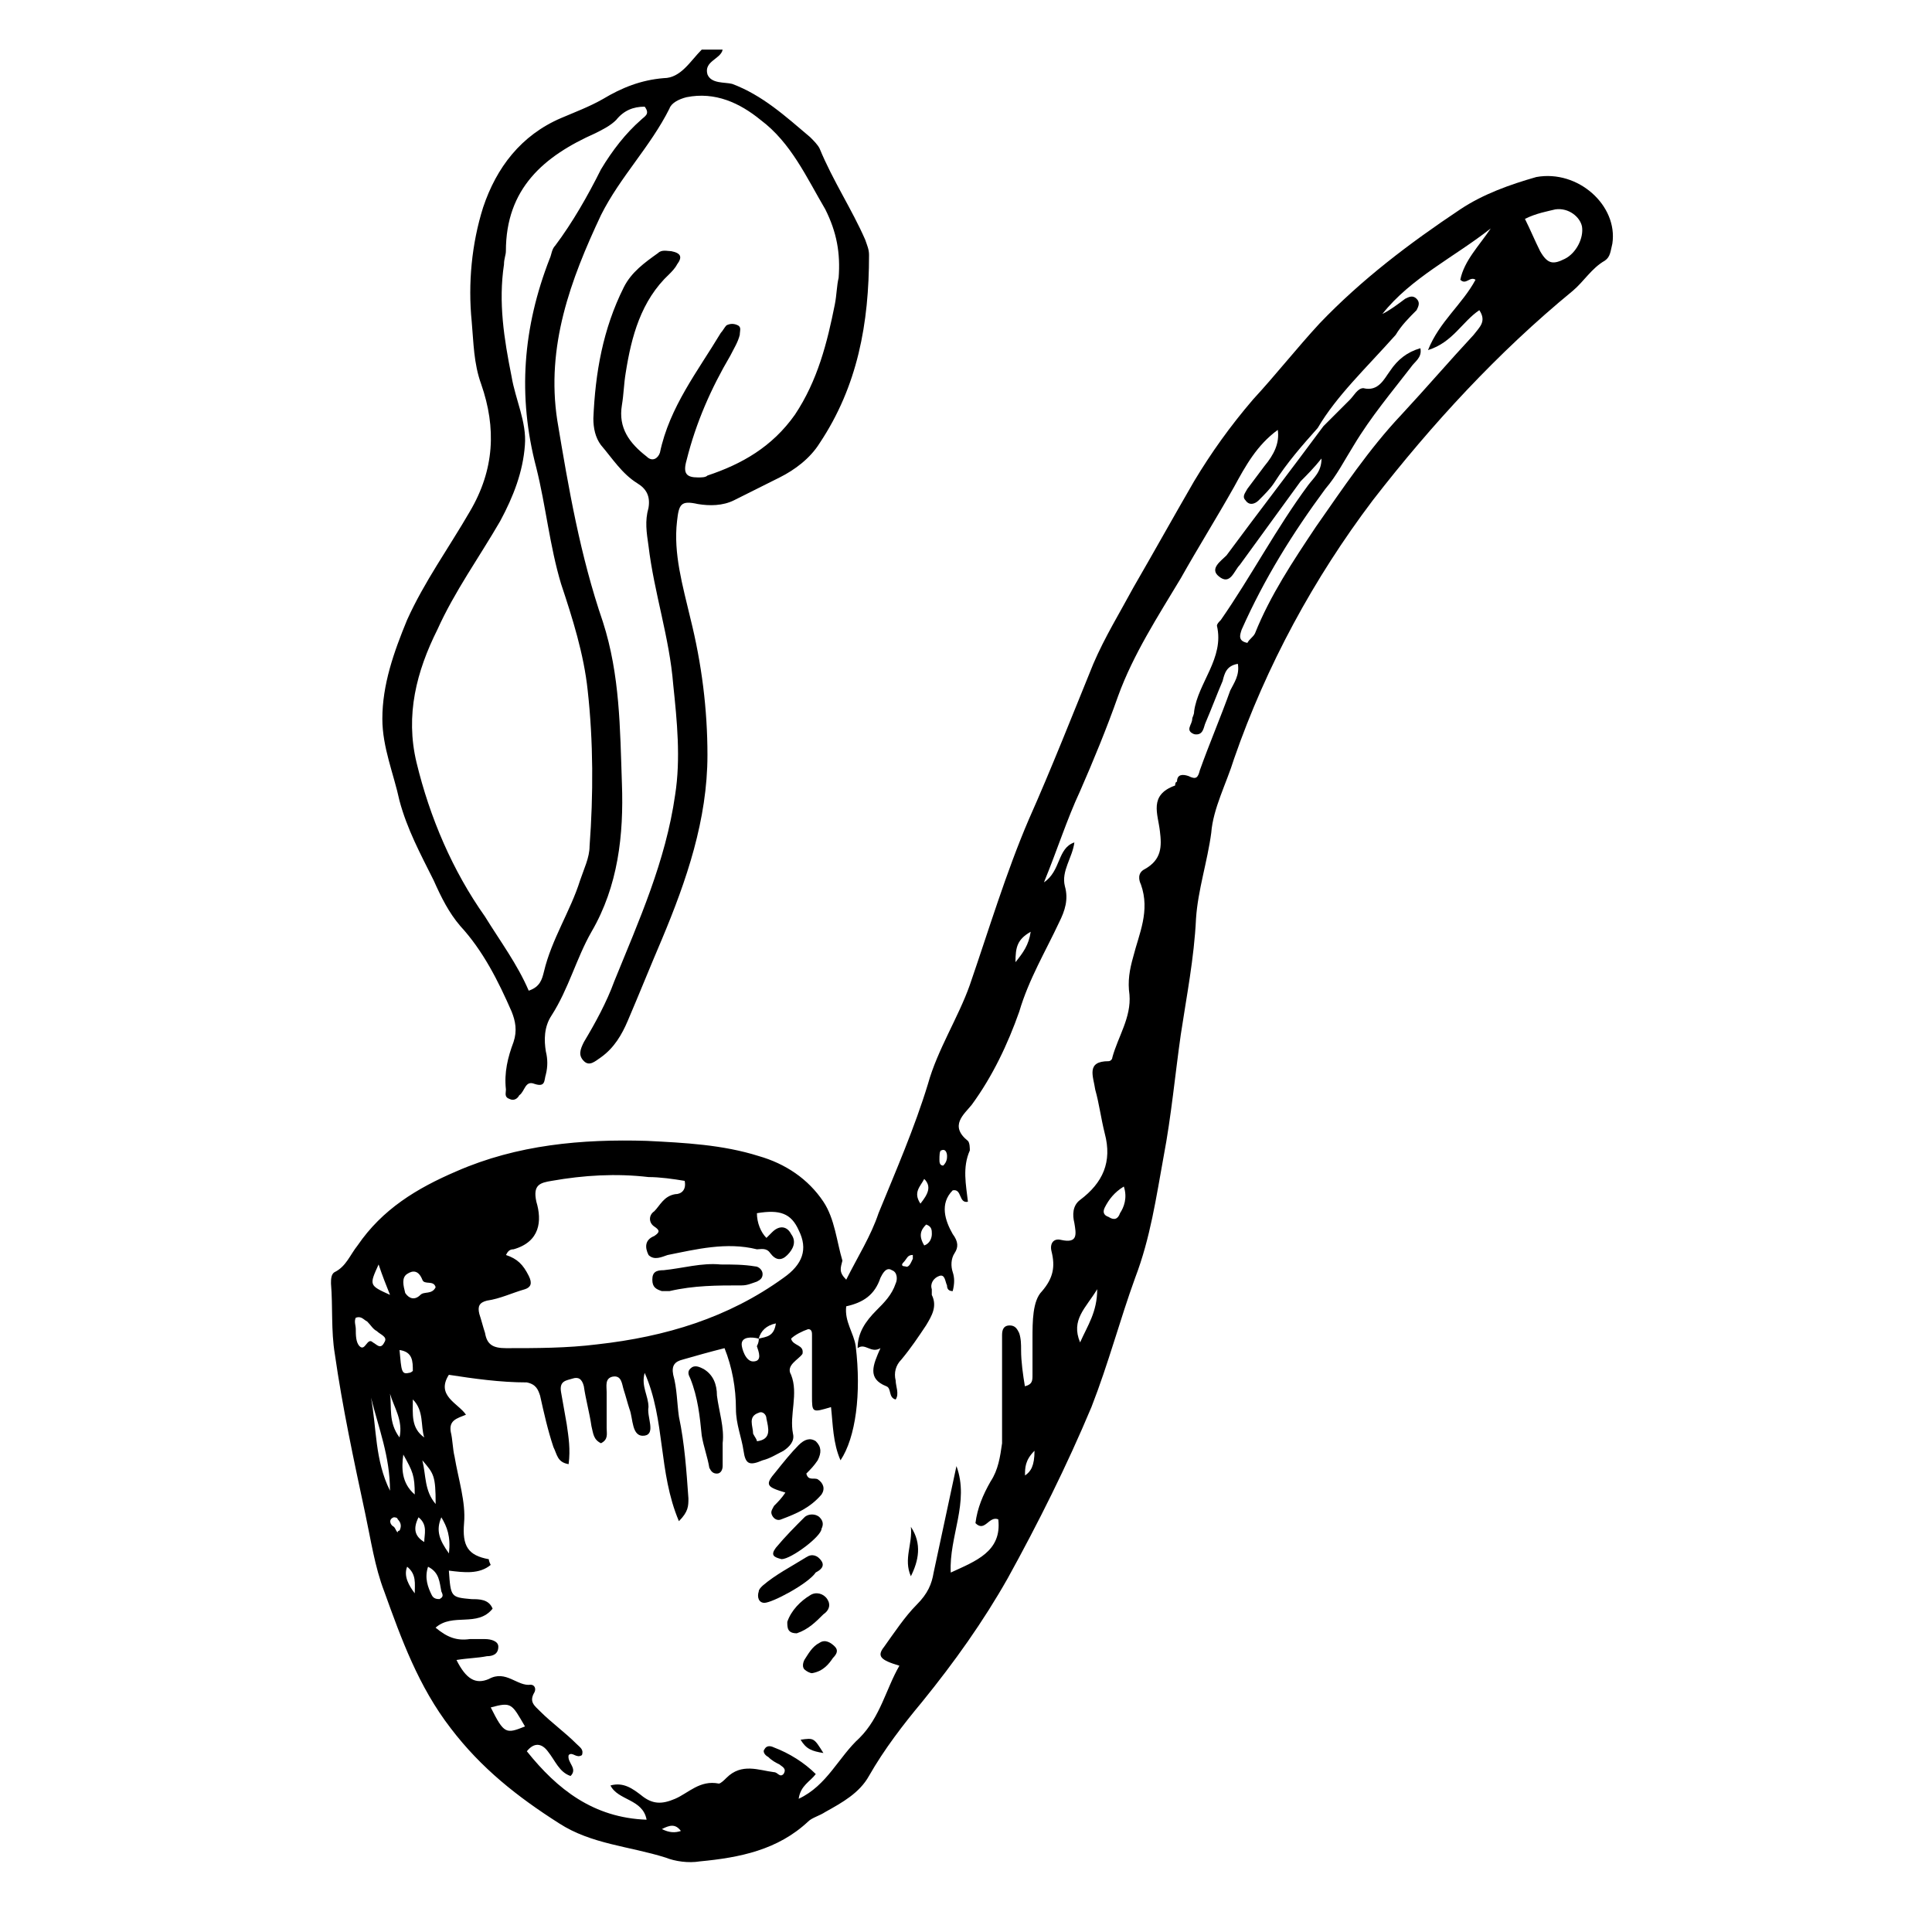
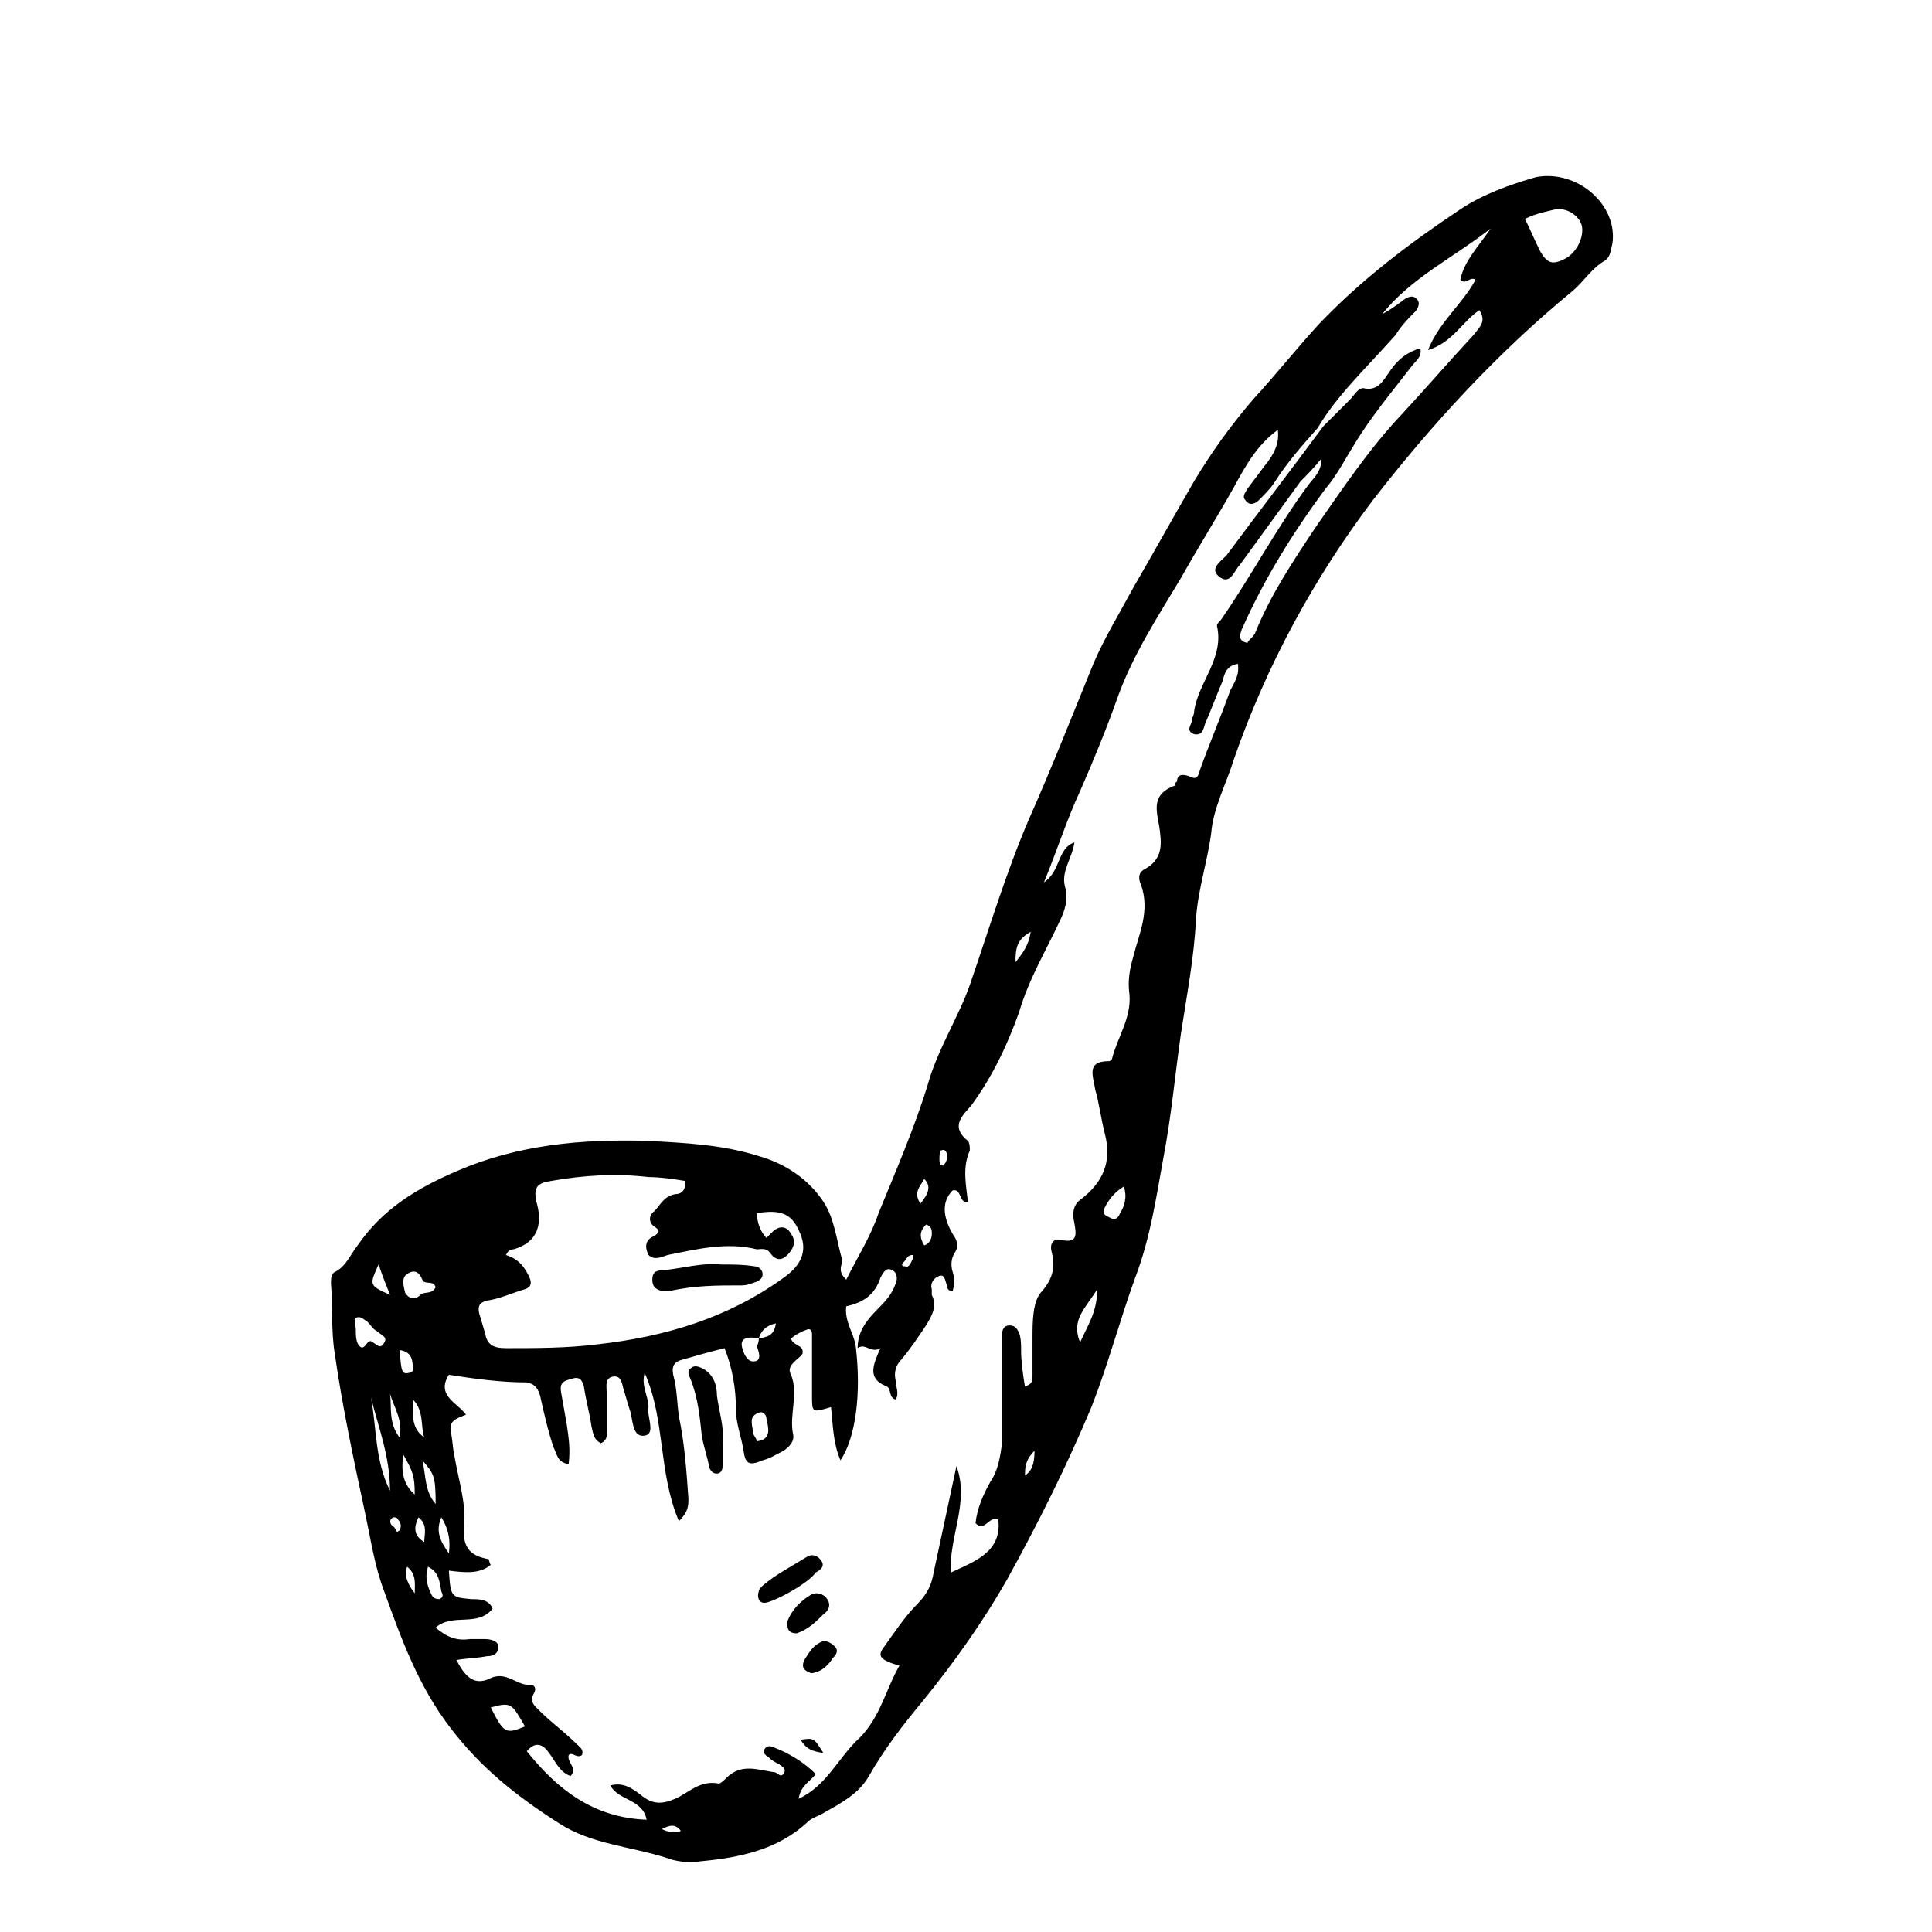
<svg xmlns="http://www.w3.org/2000/svg" fill="#000000" width="800px" height="800px" version="1.1" viewBox="144 144 512 512">
  <g>
-     <path d="m335.51 157.16c-0.504 2.519-5.039 3.023-4.031 6.551 1.008 2.519 4.535 2.016 6.551 2.519 8.062 3.023 14.105 8.566 20.656 14.105 1.008 1.008 2.016 2.016 2.519 3.023 3.527 8.566 8.566 16.121 12.09 24.184 0.504 1.512 1.008 2.519 1.008 4.031 0 18.137-3.023 34.762-13.098 49.879-2.519 4.031-6.551 7.055-10.578 9.07-4.031 2.016-8.062 4.031-12.09 6.047-3.023 1.512-6.551 1.512-9.574 1.008-4.535-1.008-5.039 0-5.543 4.535-1.008 8.566 1.512 17.129 3.527 25.695 3.023 12.09 4.535 24.184 4.535 36.273 0 17.129-5.543 33.25-12.09 48.871-3.023 7.055-6.047 14.609-9.07 21.664-1.512 3.527-3.527 7.055-7.055 9.574-1.512 1.008-3.023 2.519-4.535 1.008s-1.008-3.023 0-5.039c3.023-5.039 6.047-10.578 8.062-16.121 6.551-16.121 13.602-31.738 16.121-49.375 1.512-9.574 0.504-19.648-0.504-29.223-1.008-12.594-5.039-24.184-6.551-36.777-0.504-3.527-1.008-6.551 0-10.078 0.504-3.023-0.504-5.039-3.023-6.551-4.031-2.519-6.551-6.551-9.574-10.078-1.512-2.016-2.016-4.535-2.016-7.055 0.504-12.09 2.519-23.68 8.062-34.762 2.016-4.031 5.543-6.551 9.07-9.07 1.008-1.008 2.519-0.504 3.527-0.504 2.519 0.504 3.023 1.512 1.512 3.527-0.504 1.008-1.512 2.016-2.016 2.519-7.559 7.055-10.078 16.625-11.586 26.199-0.504 3.023-0.504 5.543-1.008 8.566-1.008 6.047 2.016 10.078 6.551 13.602 1.512 1.512 3.023 0.504 3.527-1.008 2.519-12.09 10.078-21.664 16.121-31.738 0.504-0.504 1.008-1.512 1.512-2.016 1.008-0.504 2.016-0.504 3.023 0s0.504 1.512 0.504 2.519c-0.504 2.016-1.512 3.527-2.519 5.543-5.039 8.566-9.07 17.633-11.586 27.711-1.008 3.527 0 4.535 3.023 4.535 1.008 0 2.016 0 2.519-0.504 9.07-3.023 17.129-7.559 23.176-16.121 6.047-9.07 8.566-19.145 10.578-29.223 0.504-2.519 0.504-5.039 1.008-7.055 0.504-6.551-0.504-12.09-3.527-18.137-5.039-8.566-9.07-17.633-17.129-23.68-5.543-4.535-12.09-7.559-19.648-6.047-2.016 0.504-4.031 1.512-4.535 3.023-5.039 10.078-13.098 18.137-18.137 28.215-8.062 17.129-14.609 34.762-11.586 54.41 3.023 18.137 6.047 35.77 12.09 53.402 4.535 14.105 4.535 28.215 5.039 42.824 0.504 13.602-1.008 27.207-8.062 39.297-4.031 7.055-6.047 15.113-10.578 22.168-2.016 3.023-2.016 6.551-1.512 9.574 0.504 2.016 0.504 4.031 0 6.047-0.504 1.512 0 3.527-3.023 2.519-2.519-1.008-2.519 2.016-4.031 3.023-0.512 0.996-1.516 1.5-2.523 0.996-1.512-0.504-1.008-1.512-1.008-2.519-0.504-4.535 0.504-8.566 2.016-12.594 1.008-3.023 0.504-5.543-0.504-8.062-3.527-8.062-7.559-16.121-13.602-22.672-3.023-3.527-5.039-7.559-7.055-12.09-3.527-7.055-7.055-13.602-9.07-21.16-1.512-7.055-4.535-14.105-4.535-21.664 0-9.07 3.023-17.633 6.551-26.199 4.535-10.078 11.082-19.145 16.625-28.719 6.551-11.082 7.055-22.168 3.023-33.754-2.016-5.543-2.016-11.082-2.519-16.625-1.008-10.078 0-20.656 3.023-30.23 3.527-10.578 10.078-19.145 20.656-23.68 3.527-1.512 7.559-3.023 11.082-5.039 5.039-3.023 10.078-5.039 16.121-5.543 4.535 0 7.055-4.535 10.078-7.559 2.016 0.008 4.031 0.008 5.543 0.008zm-51.391 249.38c3.023-1.008 3.527-3.023 4.031-5.039 2.016-8.566 7.055-16.121 9.574-24.184 1.008-3.023 2.519-6.047 2.519-9.07 1.008-13.602 1.008-27.711-0.504-41.312-1.008-9.574-4.031-19.145-7.055-28.215-3.023-10.078-4.031-20.656-6.551-30.73-5.039-19.145-3.527-37.281 3.527-55.418 0.504-1.008 0.504-2.519 1.512-3.527 4.535-6.047 8.566-13.098 12.09-20.152 3.023-5.039 6.551-9.574 10.578-13.098 1.008-1.008 2.519-1.512 1.008-3.527-3.023 0-5.543 1.008-7.559 3.527-1.512 1.512-3.527 2.519-5.543 3.527-13.602 6.047-23.68 14.609-23.68 31.234 0 1.008-0.504 2.016-0.504 3.527-1.512 10.078 0 19.648 2.016 29.727 1.008 6.047 4.031 12.09 3.527 18.137-0.504 7.055-3.023 13.602-6.551 20.152-5.543 9.574-12.09 18.641-16.625 28.719-5.543 11.082-8.566 22.672-5.543 35.266 3.527 14.609 9.574 28.719 18.137 40.809 4.039 6.551 8.57 12.598 11.594 19.648z" />
    <path d="m368.26 483.13c3.023-6.047 6.551-11.586 8.566-17.633 4.535-11.082 9.574-22.672 13.098-34.258 2.519-9.07 8.062-17.633 11.082-26.199 5.039-14.609 9.574-29.727 15.617-43.832 6.047-13.602 11.586-27.711 17.129-41.312 3.023-7.055 7.055-13.602 10.578-20.152 5.543-9.574 10.578-18.641 16.121-28.215 4.535-7.559 9.574-14.609 15.617-21.664 6.047-6.551 11.586-13.602 17.633-20.152 11.082-11.586 23.68-21.16 37.281-30.23 6.047-4.031 13.098-6.551 20.152-8.566 11.094-2.012 21.672 7.562 20.16 17.637-0.504 2.016-0.504 3.527-2.016 4.535-3.527 2.016-5.543 5.543-8.566 8.062-19.648 16.121-37.281 35.266-52.898 55.418-15.617 20.656-28.215 43.832-36.777 68.52-2.016 6.551-5.543 13.098-6.047 19.648-1.008 7.559-3.527 15.113-4.031 22.672-0.504 10.578-2.519 20.656-4.031 30.73-1.512 10.578-2.519 21.664-4.535 32.242-2.016 11.082-3.527 21.664-7.559 32.242-4.031 11.082-7.055 22.672-11.586 34.258-6.551 15.617-14.105 30.73-22.168 45.344-6.551 11.586-14.105 22.168-22.672 32.746-5.039 6.047-10.078 12.594-14.105 19.648-2.519 4.535-7.055 7.055-11.586 9.574-1.512 1.008-3.527 1.512-4.535 2.519-8.062 7.559-18.137 9.574-28.719 10.578-3.023 0.504-6.551 0-9.07-1.008-9.574-3.023-19.648-3.527-28.215-9.07-11.082-7.055-20.656-14.609-28.719-25.191-8.566-11.082-13.098-23.68-17.633-36.273-2.519-6.551-3.527-13.602-5.039-20.656-3.023-14.105-6.047-28.215-8.062-42.32-1.008-6.047-0.504-12.594-1.008-18.641 0-1.008 0-2.519 1.008-3.023 3.023-1.512 4.031-4.535 6.047-7.055 6.551-9.574 15.617-15.113 26.199-19.648 16.121-7.055 33.25-8.566 50.383-8.062 10.078 0.504 20.152 1.008 29.727 4.031 7.055 2.016 13.098 6.047 17.129 12.09 3.023 4.535 3.527 10.578 5.039 15.617-0.5 2.027-1.004 3.035 1.012 5.051zm-23.176 15.617c-2.016-0.504-4.535-0.504-4.535 1.512 0 1.008 1.008 4.535 3.023 4.535 2.519 0 1.512-2.519 1.008-4.031 0.504-1.008 0.504-1.512 0.504-2.016 2.016-0.504 4.031-0.504 4.535-4.031-2.519 0.504-4.031 2.016-4.535 4.031zm148.12-241.32c-4.031 4.535-8.062 9.07-11.586 14.609-1.008 1.512-2.519 3.023-4.031 4.535-1.008 1.008-2.519 1.512-3.527 0-1.008-1.008 0-2.016 0.504-3.023 1.512-2.016 3.023-4.031 4.535-6.047 2.519-3.023 4.031-6.047 3.527-9.574-5.543 4.031-8.566 9.574-11.586 15.113-4.535 8.062-9.574 16.121-14.105 24.184-6.047 10.078-12.594 20.152-16.625 31.234-3.023 8.566-6.551 17.129-10.078 25.191-3.527 7.559-6.047 15.617-9.574 24.184 4.535-3.023 3.527-9.07 8.062-10.578-0.504 4.031-3.527 7.559-2.519 11.586 1.008 3.527 0 6.551-1.512 9.574-3.527 7.559-8.062 15.113-10.578 23.68-3.023 8.566-7.055 17.129-12.594 24.688-2.016 2.519-6.047 5.543-1.008 9.574 0.504 0.504 0.504 2.016 0.504 2.519-2.016 4.535-1.008 9.07-0.504 13.602-2.519 0.504-1.512-3.527-4.031-3.023-3.527 3.527-2.016 8.062 0 11.586 1.512 2.016 1.512 3.527 0.504 5.039-1.008 1.512-1.008 3.527-0.504 5.039 0.504 1.512 0.504 3.023 0 5.039-1.008 0-1.512-0.504-1.512-1.512-0.504-1.008-0.504-3.023-2.016-2.519s-2.519 2.016-2.016 3.527v1.512c1.512 3.023 0 5.543-1.512 8.062-2.016 3.023-4.031 6.047-6.551 9.07-1.512 1.512-2.016 3.527-1.512 5.543 0 1.512 1.008 3.527 0 5.039-2.016-0.504-1.008-3.023-2.519-3.527-5.039-2.016-3.527-5.543-1.512-10.078-2.519 1.512-4.031-1.512-6.047 0 0-4.031 2.016-7.055 5.039-10.078 2.016-2.016 4.031-4.031 5.039-7.055 0.504-1.008 0.504-3.023-1.008-3.527-1.512-1.008-2.519 1.008-3.023 2.016-1.512 4.535-4.535 6.551-9.07 7.559-0.504 4.031 2.016 7.055 2.519 10.578 1.512 12.594 0 24.184-4.031 30.23-2.016-4.535-2.016-9.574-2.519-14.105-5.039 1.512-5.039 1.512-5.039-3.023v-16.121c0-0.504 0-1.512-1.008-1.512-1.512 0.504-3.527 1.512-4.535 2.519 0.504 2.016 3.527 1.512 3.023 4.031-1.008 1.512-4.535 3.023-3.023 5.543 2.016 5.039-0.504 10.578 0.504 15.617 0.504 2.016-1.008 3.527-2.519 4.535-2.016 1.008-3.527 2.016-5.543 2.519-3.527 1.512-4.535 1.008-5.039-2.519-0.504-3.527-2.016-7.055-2.016-11.082 0-5.543-1.008-11.082-3.023-16.121-4.031 1.008-7.559 2.016-11.082 3.023-2.016 0.504-3.023 1.512-2.519 4.031 1.008 3.527 1.008 7.559 1.512 11.082 1.512 7.055 2.016 14.609 2.519 21.664 0 2.016 0 3.527-2.519 6.047-5.543-13.098-3.527-26.703-9.07-39.297-1.008 3.527 1.008 6.047 1.008 9.07-0.504 2.519 2.016 7.055-1.008 7.559-3.527 0.504-3.023-4.535-4.031-7.055-0.504-1.512-1.008-3.527-1.512-5.039-0.504-1.512-0.504-4.031-3.023-3.527-2.016 0.504-1.512 2.519-1.512 4.031v9.574c0 1.512 0.504 3.023-1.512 4.031-2.016-1.008-2.016-2.519-2.519-4.535-0.504-3.527-1.512-7.055-2.016-10.578-0.504-2.016-1.512-2.519-3.023-2.016s-3.527 0.504-3.023 3.527c0.504 3.023 1.008 5.543 1.512 8.566 0.504 3.527 1.008 6.551 0.504 10.578-3.023-0.504-3.023-2.519-4.031-4.535-1.512-4.535-2.519-9.07-3.527-13.602-0.504-1.512-1.008-3.023-3.527-3.527-7.055 0-14.105-1.008-20.656-2.016-3.527 5.543 2.519 7.559 4.535 10.578-2.519 1.008-4.535 1.512-4.031 4.535 0.504 2.016 0.504 4.535 1.008 6.551 1.008 6.047 3.023 12.09 2.519 17.633-0.504 6.047 1.008 8.566 6.551 9.574 0 0 0 0.504 0.504 1.512-3.023 2.519-7.055 2.016-11.082 1.512 0.504 7.055 0.504 7.055 6.047 7.559 2.016 0 4.535 0 5.543 2.519-4.031 5.039-10.578 1.008-15.113 5.039 3.023 2.519 5.543 3.527 9.07 3.023h4.031c1.512 0 3.527 0.504 3.527 2.016 0 2.016-1.512 2.519-3.023 2.519-2.519 0.504-5.039 0.504-8.062 1.008 2.519 5.039 5.039 6.551 8.566 5.039 4.535-2.519 7.559 2.016 11.082 1.512 1.008 0 1.512 1.008 1.008 2.016-1.512 2.519 0 3.527 1.512 5.039 3.023 3.023 6.551 5.543 9.574 8.566 1.008 1.008 2.016 1.512 1.512 3.023-1.512 1.008-2.519-1.008-3.527 0-0.504 2.016 2.519 3.527 0.504 5.543-3.023-1.008-4.031-4.031-6.047-6.551-1.512-2.016-3.527-2.519-5.543 0 8.062 10.078 17.633 17.633 31.738 18.137-1.008-5.543-7.559-5.039-9.574-9.07 3.527-1.008 6.047 1.008 8.062 2.519 3.023 2.519 5.543 2.519 9.07 1.008 3.527-1.512 6.551-5.039 11.586-4.031 0.504 0 1.512-1.008 2.016-1.512 4.031-4.031 8.566-2.016 12.594-1.512 1.008 0 1.512 1.512 2.519 0.504 1.008-1.512-0.504-2.016-1.008-2.519-1.008-0.504-2.016-1.008-3.023-2.016-1.008-0.504-1.512-1.512-1.008-2.016 0.504-1.008 1.512-1.008 2.519-0.504 4.031 1.512 8.062 4.031 11.082 7.055-1.512 2.016-4.031 3.023-4.535 6.551 7.559-3.527 10.578-11.082 16.121-16.121 5.543-5.543 7.055-13.098 10.578-19.145-5.039-1.512-6.047-2.519-4.031-5.039 2.519-3.527 5.543-8.062 8.566-11.082 3.023-3.023 4.031-5.543 4.535-8.566 2.016-9.574 4.031-18.641 6.047-28.215 3.527 9.574-2.016 18.641-1.512 28.215 6.551-3.023 13.602-5.543 12.594-14.105-2.519-1.008-3.527 3.527-6.047 1.008 0.504-4.031 2.016-7.559 4.031-11.082 2.016-3.023 2.519-6.551 3.023-10.078v-13.098-15.617c0-1.512 0.504-2.519 2.016-2.519s2.016 1.008 2.519 2.016c0.504 1.512 0.504 3.023 0.504 4.535 0 3.023 0.504 6.551 1.008 9.574 2.016-0.504 2.016-1.512 2.016-3.023v-9.574c0-4.535 0-10.078 2.519-12.594 3.023-3.527 3.527-6.551 2.519-10.578-0.504-2.016 0.504-3.527 2.519-3.023 4.535 1.008 4.031-1.512 3.527-4.535-0.504-2.016-0.504-4.535 1.512-6.047 6.047-4.535 8.566-10.078 6.551-17.633-1.008-4.031-1.512-8.062-2.519-11.586-0.504-3.527-2.519-7.559 3.527-7.559 0.504 0 1.008-0.504 1.008-1.008 1.512-5.543 5.039-10.578 4.535-16.625-0.504-3.527 0-6.551 1.008-10.078 1.512-6.047 4.535-12.09 2.016-19.145-0.504-1.008-1.008-3.023 1.008-4.031 4.535-2.519 4.535-6.047 4.031-10.078-0.504-4.535-3.023-9.574 4.031-12.09 0 0 0-1.008 0.504-1.008 0-2.016 1.512-2.016 3.023-1.512 2.016 1.008 2.519 0.504 3.023-1.512 2.519-7.055 5.543-14.105 8.062-21.16 1.008-2.016 2.519-4.031 2.016-7.055-3.023 0.504-3.527 2.519-4.031 4.535-1.512 3.527-3.023 7.559-4.535 11.082-0.504 1.008-0.504 3.527-3.023 3.023-2.519-1.008-0.504-2.519-0.504-4.031 0-0.504 0.504-1.008 0.504-2.016 1.008-7.559 8.062-14.105 6.047-22.672 0-0.504 0.504-1.008 1.008-1.512 8.062-11.586 14.609-24.184 23.176-35.77 1.512-2.016 3.527-3.527 3.527-7.055-2.016 2.519-4.031 4.535-5.543 6.047-5.543 7.559-10.578 14.609-16.121 22.168-1.512 1.512-2.519 5.543-5.543 3.023-2.519-2.016 0.504-4.031 2.016-5.543 8.566-11.586 17.129-22.672 25.695-34.258l7.055-7.055c1.008-1.008 2.016-3.023 3.527-3.023 4.031 1.008 5.543-2.519 7.055-4.535 2.016-3.023 4.535-5.039 8.062-6.047 0.504 2.519-1.512 3.527-2.519 5.039-5.039 6.551-10.578 13.098-15.113 20.656-2.519 4.031-4.535 8.062-7.559 11.586-8.566 11.586-16.121 23.68-22.168 37.281-0.504 1.512-1.008 3.023 1.512 3.527 0.504-1.008 1.512-1.512 2.016-2.519 4.031-10.078 10.078-19.145 16.121-28.215 7.055-10.078 14.105-20.656 22.672-29.727 6.551-7.055 12.594-14.105 19.145-21.16 1.512-2.016 3.527-3.527 1.512-6.551-4.535 3.023-7.055 8.566-13.602 10.578 3.023-7.559 9.07-12.09 12.594-18.641-1.512-1.008-2.519 1.512-4.031 0 1.008-5.039 5.039-9.07 8.062-13.602-9.574 7.559-21.16 13.098-28.719 22.672 2.016-1.008 4.031-2.519 6.047-4.031 1.008-0.504 2.016-1.008 3.023 0 1.008 1.008 0.504 2.016 0 3.023-2.016 2.016-4.031 4.031-5.543 6.551-8.066 9.051-15.621 16.105-20.66 24.672zm-215.12 219.16c3.023 1.008 4.535 2.519 6.047 5.543 1.008 2.016 0.504 3.023-1.008 3.527-3.527 1.008-6.551 2.519-10.078 3.023-2.016 0.504-2.519 1.512-2.016 3.527 0.504 1.512 1.008 3.527 1.512 5.039 0.504 3.023 2.016 4.031 5.543 4.031 8.062 0 16.121 0 24.184-1.008 18.137-2.016 34.762-7.055 49.375-17.633 5.039-3.527 6.551-7.559 4.031-12.594-2.016-4.535-5.039-5.543-11.082-4.535 0 2.519 1.008 5.039 2.519 6.551l1.512-1.512c2.016-2.016 4.031-1.512 5.039 0.504 1.512 2.016 0.504 4.031-1.008 5.543-1.512 1.512-3.023 1.512-4.535-0.504-1.008-1.512-2.519-1.008-3.527-1.008-8.062-2.016-16.121 0-23.68 1.512-1.512 0.504-3.527 1.512-5.039 0-1.008-2.016-1.008-4.031 1.512-5.039 1.512-1.008 1.512-1.512 0-2.519-1.512-1.008-1.512-3.023 0-4.031 1.512-1.512 2.519-4.031 5.543-4.535 1.512 0 3.023-1.008 2.519-3.527-3.023-0.504-6.551-1.008-9.574-1.008-8.566-1.008-17.129-0.504-25.695 1.008-3.023 0.504-5.039 1.008-4.031 5.543 1.512 5.039 1.008 10.578-6.047 12.594-1.008-0.004-1.512 0.5-2.016 1.508zm270.04-274.58c1.512 3.023 2.519 5.543 4.031 8.566 2.016 3.527 3.527 3.527 6.551 2.016 3.023-1.512 5.039-5.543 4.535-8.566-0.504-2.519-3.527-5.039-7.055-4.535-2.016 0.504-5.039 1.008-8.062 2.519zm-305.81 312.36c1.512 8.062 1.008 16.625 5.039 24.688 0-9.07-3.023-16.625-5.039-24.688zm31.742 82.121c3.527 7.055 4.031 7.055 9.07 5.039-3.527-6.047-3.527-6.551-9.07-5.039zm-35.77-100.26c0 1.512 0 3.527 1.008 4.535 1.512 1.512 2.016-2.519 3.527-1.008 1.008 0.504 2.016 2.016 3.023 0 1.008-1.512-1.008-2.016-2.016-3.023-1.008-0.504-1.512-1.512-2.519-2.519-1.008-0.504-1.512-1.512-3.023-1.008-0.504 1.008 0 2.016 0 3.023zm21.16-11.086c-0.504-2.016-3.023-0.504-3.527-2.016-1.008-2.519-2.519-2.519-4.031-1.512-1.512 1.008-1.008 3.023-0.504 5.039 1.008 1.512 2.519 2.016 4.031 0.504 1.008-1.008 3.023 0 4.031-2.016zm182.38-26.699c-2.519 1.512-4.031 3.527-5.039 5.543-0.504 1.008-0.504 2.016 1.008 2.519 1.512 1.008 2.519 0.504 3.023-1.008 1.008-1.516 2.016-4.031 1.008-7.055zm-97.238 67.508c4.031-0.504 3.023-3.527 2.519-6.047 0-1.008-1.008-2.016-2.016-1.512-3.023 1.008-1.512 3.527-1.512 5.543 0.504 1.008 1.008 1.512 1.008 2.016zm85.648-26.195c2.016-4.535 4.535-8.062 4.535-14.105-3.023 5.035-7.055 8.059-4.535 14.105zm-172.8 59.449c-1.008 3.023 0 5.543 1.008 7.559 0.504 1.008 1.512 1.008 2.016 1.008 1.008-0.504 1.008-1.008 0.504-2.016-0.508-2.519-0.508-5.039-3.527-6.551zm-6.551-29.727c-0.504 3.527-0.504 7.559 3.023 10.578 0-5.035-0.504-6.043-3.023-10.578zm-3.527-42.32c-1.008-2.519-2.016-5.039-3.023-8.062-2.519 5.543-2.519 5.543 3.023 8.062zm9.07 37.785c-1.008-3.023 0-7.055-3.023-10.078 0 4.035-0.504 7.562 3.023 10.078zm3.023 17.637c0-7.559-0.504-8.062-3.527-11.586 1.008 4.027 0.504 8.059 3.527 11.586zm1.508 3.523c-1.512 3.527-0.504 6.047 2.016 9.574 0.504-4.535-0.504-7.055-2.016-9.574zm-11.082-44.332c0.504 5.543 0.504 6.551 2.519 6.047 0.504 0 1.008-0.504 1.008-0.504 0-2.523 0-5.039-3.527-5.543zm-2.519 11.586c0.504 3.527-0.504 7.559 2.519 11.586 1.008-4.531-1.512-8.059-2.519-11.586zm9.07 39.297c0-2.016 1.008-4.535-1.512-6.551-1.512 3.023-1.008 5.039 1.512 6.551zm132.5-96.227c-1.008 2.016-3.023 3.527-1.008 6.551 2.016-2.519 3.023-4.535 1.008-6.551zm24.184-57.434c2.016-2.519 3.527-4.535 4.031-8.062-3.527 2.016-4.031 4.031-4.031 8.062zm-159.2 167.26c0-2.519 0.504-5.039-2.016-7.055-1.008 2.523 0.504 5.043 2.016 7.055zm135.02-92.195c1.512-0.504 2.016-2.016 2.016-3.023 0-1.008 0-2.016-1.512-2.519-1.512 1.512-2.016 3.023-0.504 5.543zm29.223 54.41c-2.519 2.519-2.519 4.535-2.519 6.551 1.512-1.008 2.519-2.519 2.519-6.551zm-93.711 100.76c-1.512-2.016-3.023-1.512-5.039-0.504 2.016 1.008 3.527 1.008 5.039 0.504zm-75.066-79.098c0-0.504 0.504-0.504 0.504-0.504 0.504-1.008 0.504-2.016-0.504-3.023 0-0.504-1.008-0.504-1.008-0.504-1.512 0.504-1.008 2.016 0 2.519 0.504 0.504 0.504 1.008 1.008 1.512zm136.53-72.547v-1.008c-1.512 0-1.512 1.008-2.519 2.016-0.504 0.504-0.504 1.008 0.504 1.008 1.008 0.504 1.512-1.008 2.016-2.016zm9.07-27.207c0-1.008-0.504-2.016-1.512-1.512-0.504 0-0.504 1.512-0.504 2.519 0 0.504 0 1.512 1.008 1.512 1.008-1.008 1.008-2.016 1.008-2.519z" />
-     <path d="m352.14 539.55c-5.039-1.512-5.543-2.016-2.519-5.543 2.016-2.519 4.031-5.039 6.047-7.055 1.512-1.512 3.023-2.016 4.535-1.008 1.512 1.512 1.512 3.023 0.504 5.039-1.008 1.512-2.016 2.519-3.023 3.527 0.504 2.016 2.016 1.008 3.023 1.512 1.512 1.008 2.016 2.519 1.008 4.031-3.023 3.527-6.551 5.039-10.578 6.551-1.008 0.504-2.016 0-2.519-1.008-0.504-1.008 0-1.512 0.504-2.519 1.004-1.008 2.012-2.016 3.019-3.527z" />
    <path d="m335.51 526.45v6.047c0 1.008-0.504 2.016-1.512 2.016s-1.512-0.504-2.016-1.512c-0.504-3.023-1.512-5.543-2.016-8.566-0.504-5.039-1.008-10.078-3.023-15.113-0.504-1.008-1.008-2.016 0.504-3.023 1.008-0.504 2.016 0 3.023 0.504 2.519 1.512 3.527 4.031 3.527 7.055 0.504 4.031 2.016 8.566 1.512 12.594z" />
    <path d="m346.59 568.77c-1.512 0-2.016-1.512-1.512-3.023 0-0.504 0.504-1.008 1.008-1.512 3.527-3.023 7.559-5.039 11.586-7.559 1.512-1.008 3.023-0.504 4.031 1.008 1.008 1.512-0.504 2.519-1.512 3.023-2.012 3.027-11.586 8.062-13.602 8.062z" />
-     <path d="m351.13 557.19c-2.016-0.504-3.023-1.008-1.512-3.023 2.519-3.023 5.039-5.543 7.559-8.062 1.008-1.008 3.023-1.008 4.031 0 1.008 1.008 1.008 2.016 0.504 3.023 0 2.016-8.062 8.062-10.582 8.062z" />
    <path d="m355.16 576.84c-2.519 0-2.519-1.512-2.519-3.023 1.008-3.023 3.527-5.543 6.047-7.055 1.512-1.008 3.527-0.504 4.535 1.008 1.008 1.512 0.504 3.023-1.008 4.031-2.016 2.016-4.031 4.031-7.055 5.039z" />
    <path d="m359.19 587.41c-0.504 0-1.512-0.504-2.016-1.008-0.504-0.504-0.504-1.512 0-2.519 1.008-1.512 2.016-3.527 4.031-4.535 1.512-1.008 3.023 0 4.031 1.008 1.008 1.008 0.504 2.016-0.504 3.023-1.012 1.516-2.523 3.527-5.543 4.031z" />
-     <path d="m385.39 561.72c-2.016-4.535 0.504-8.566 0-13.098 3.023 4.531 2.016 9.066 0 13.098z" />
    <path d="m362.21 608.57c-3.023-0.504-4.535-1.008-6.047-3.527 3.531-0.5 3.531-0.5 6.047 3.527z" />
    <path d="m335.01 479.1c3.023 0 6.047 0 9.07 0.504 1.008 0 2.016 1.008 2.016 2.016 0 1.008-0.504 1.512-1.512 2.016-1.512 0.504-2.519 1.008-4.031 1.008-6.551 0-12.594 0-19.145 1.512h-2.016c-1.512-0.504-2.519-1.008-2.519-3.023s1.008-2.519 3.023-2.519c5.035-0.504 10.074-2.016 15.113-1.512z" />
  </g>
</svg>